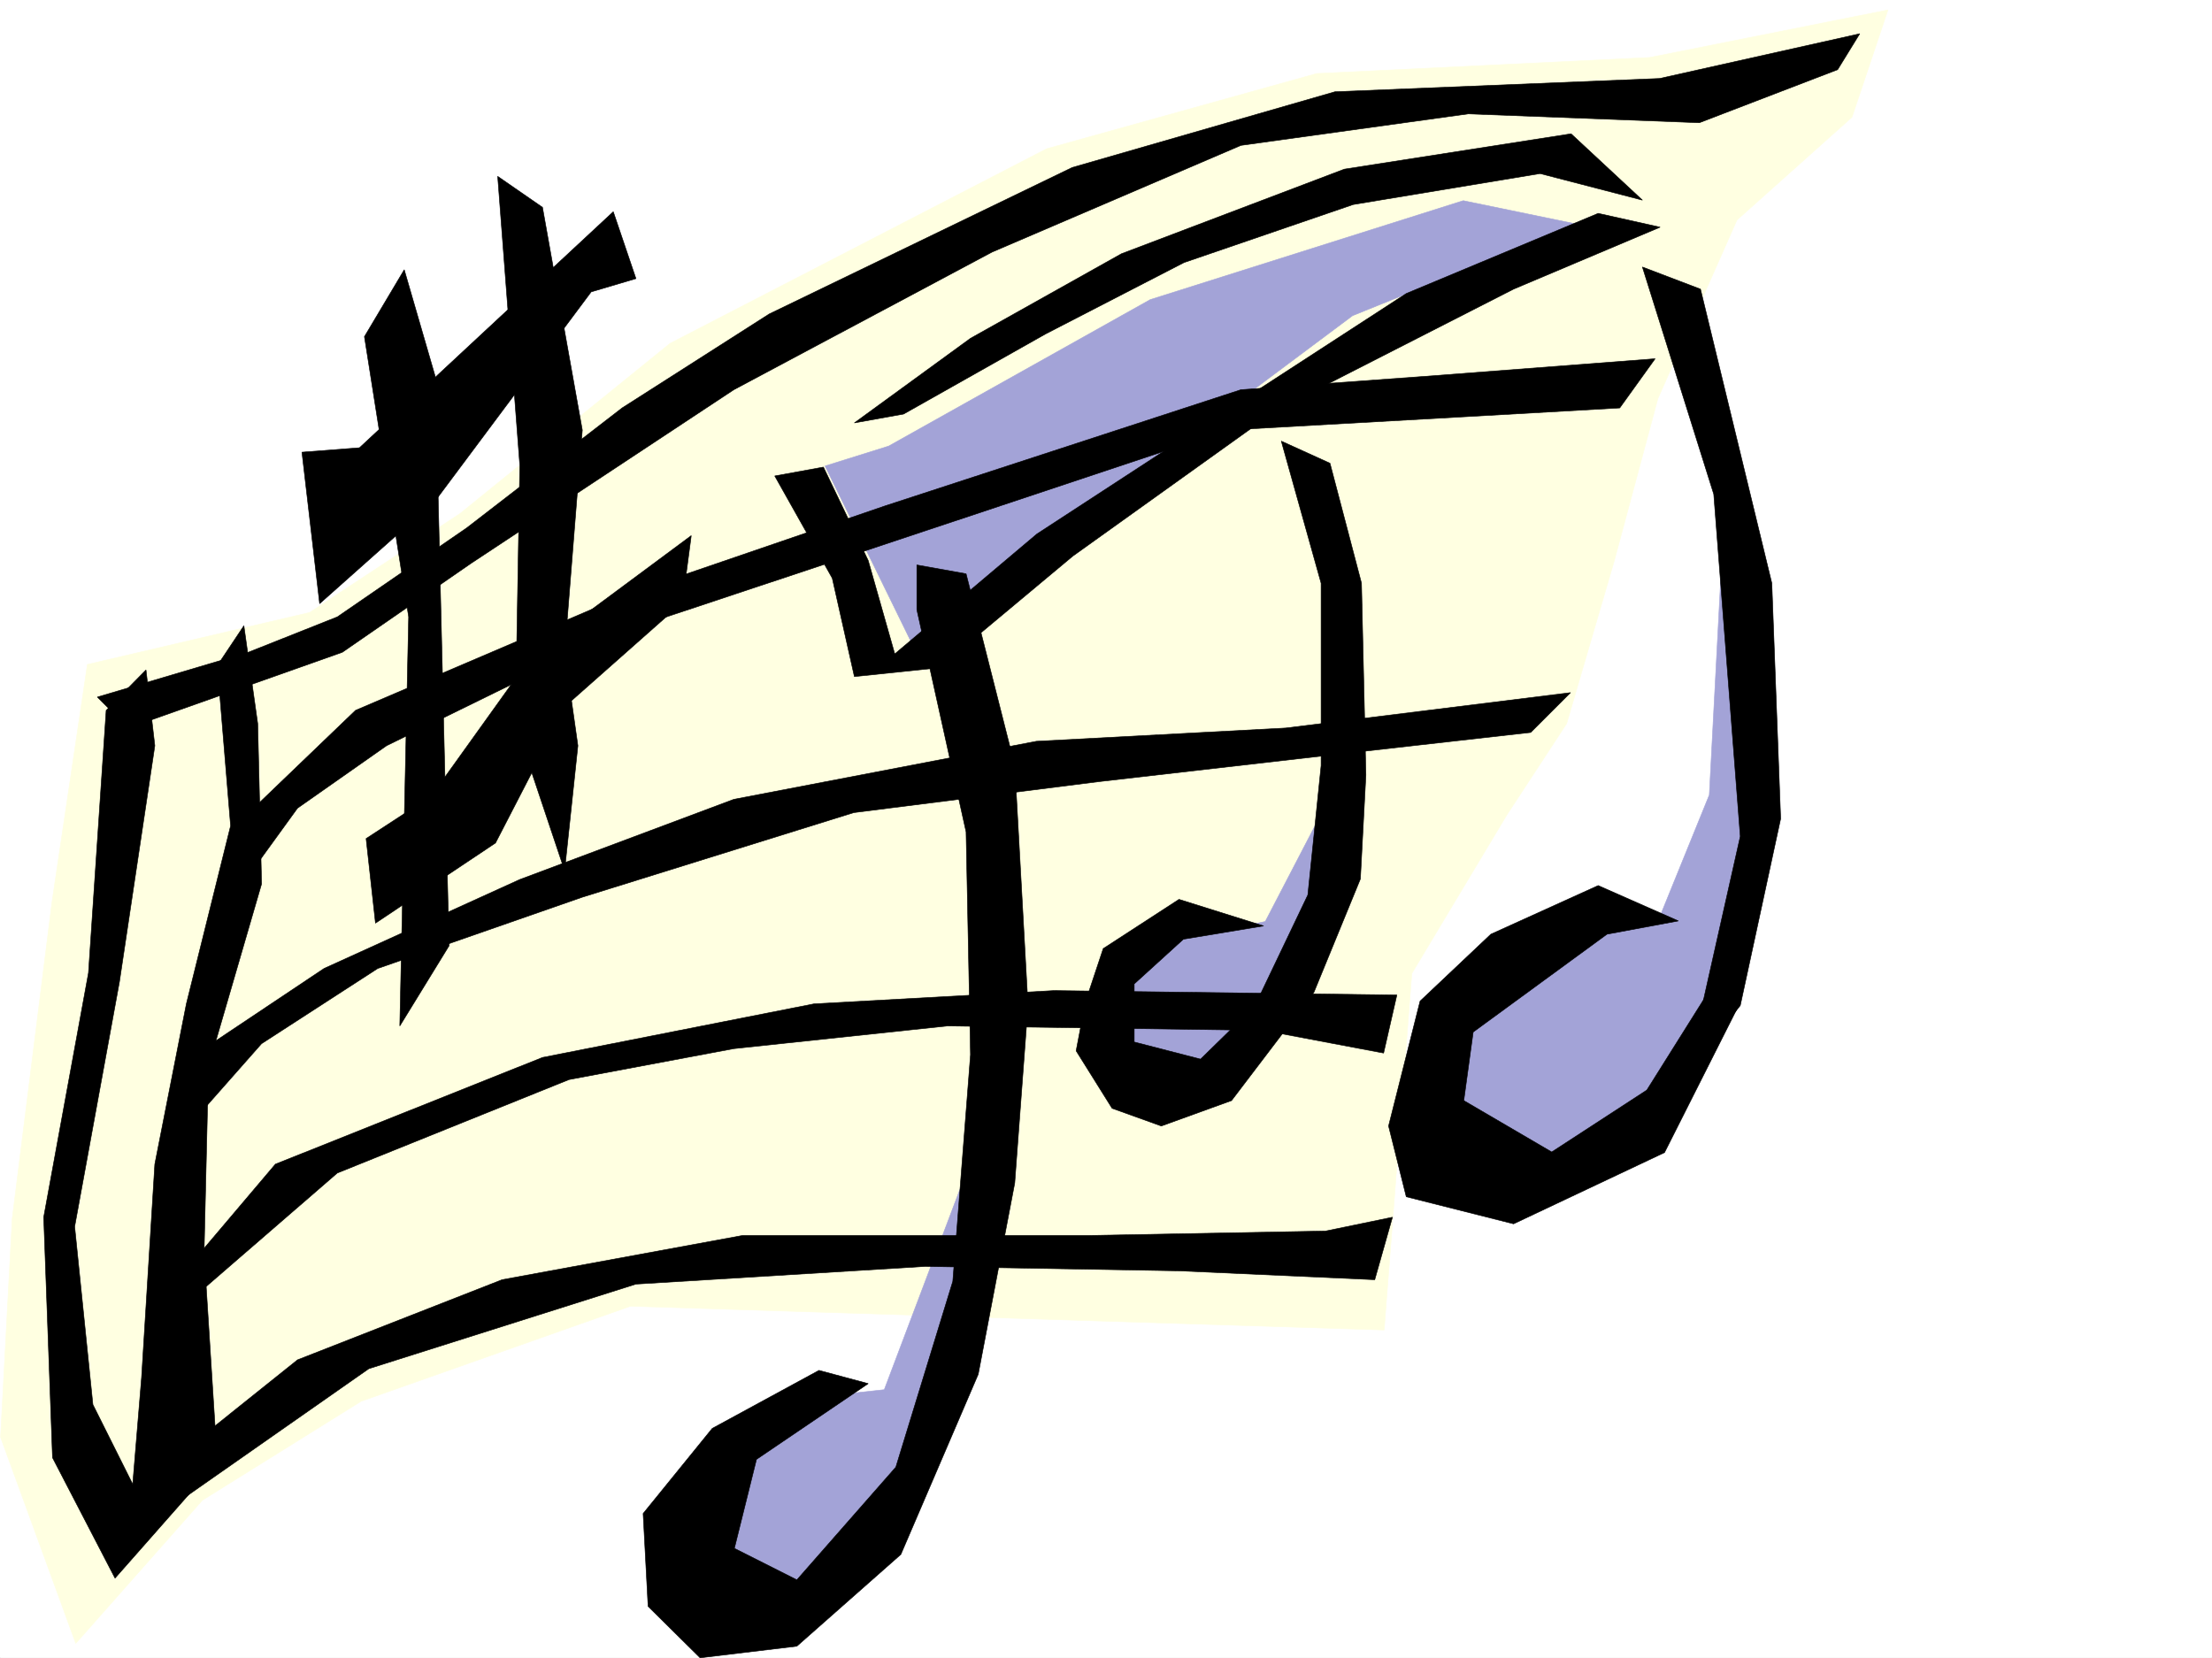
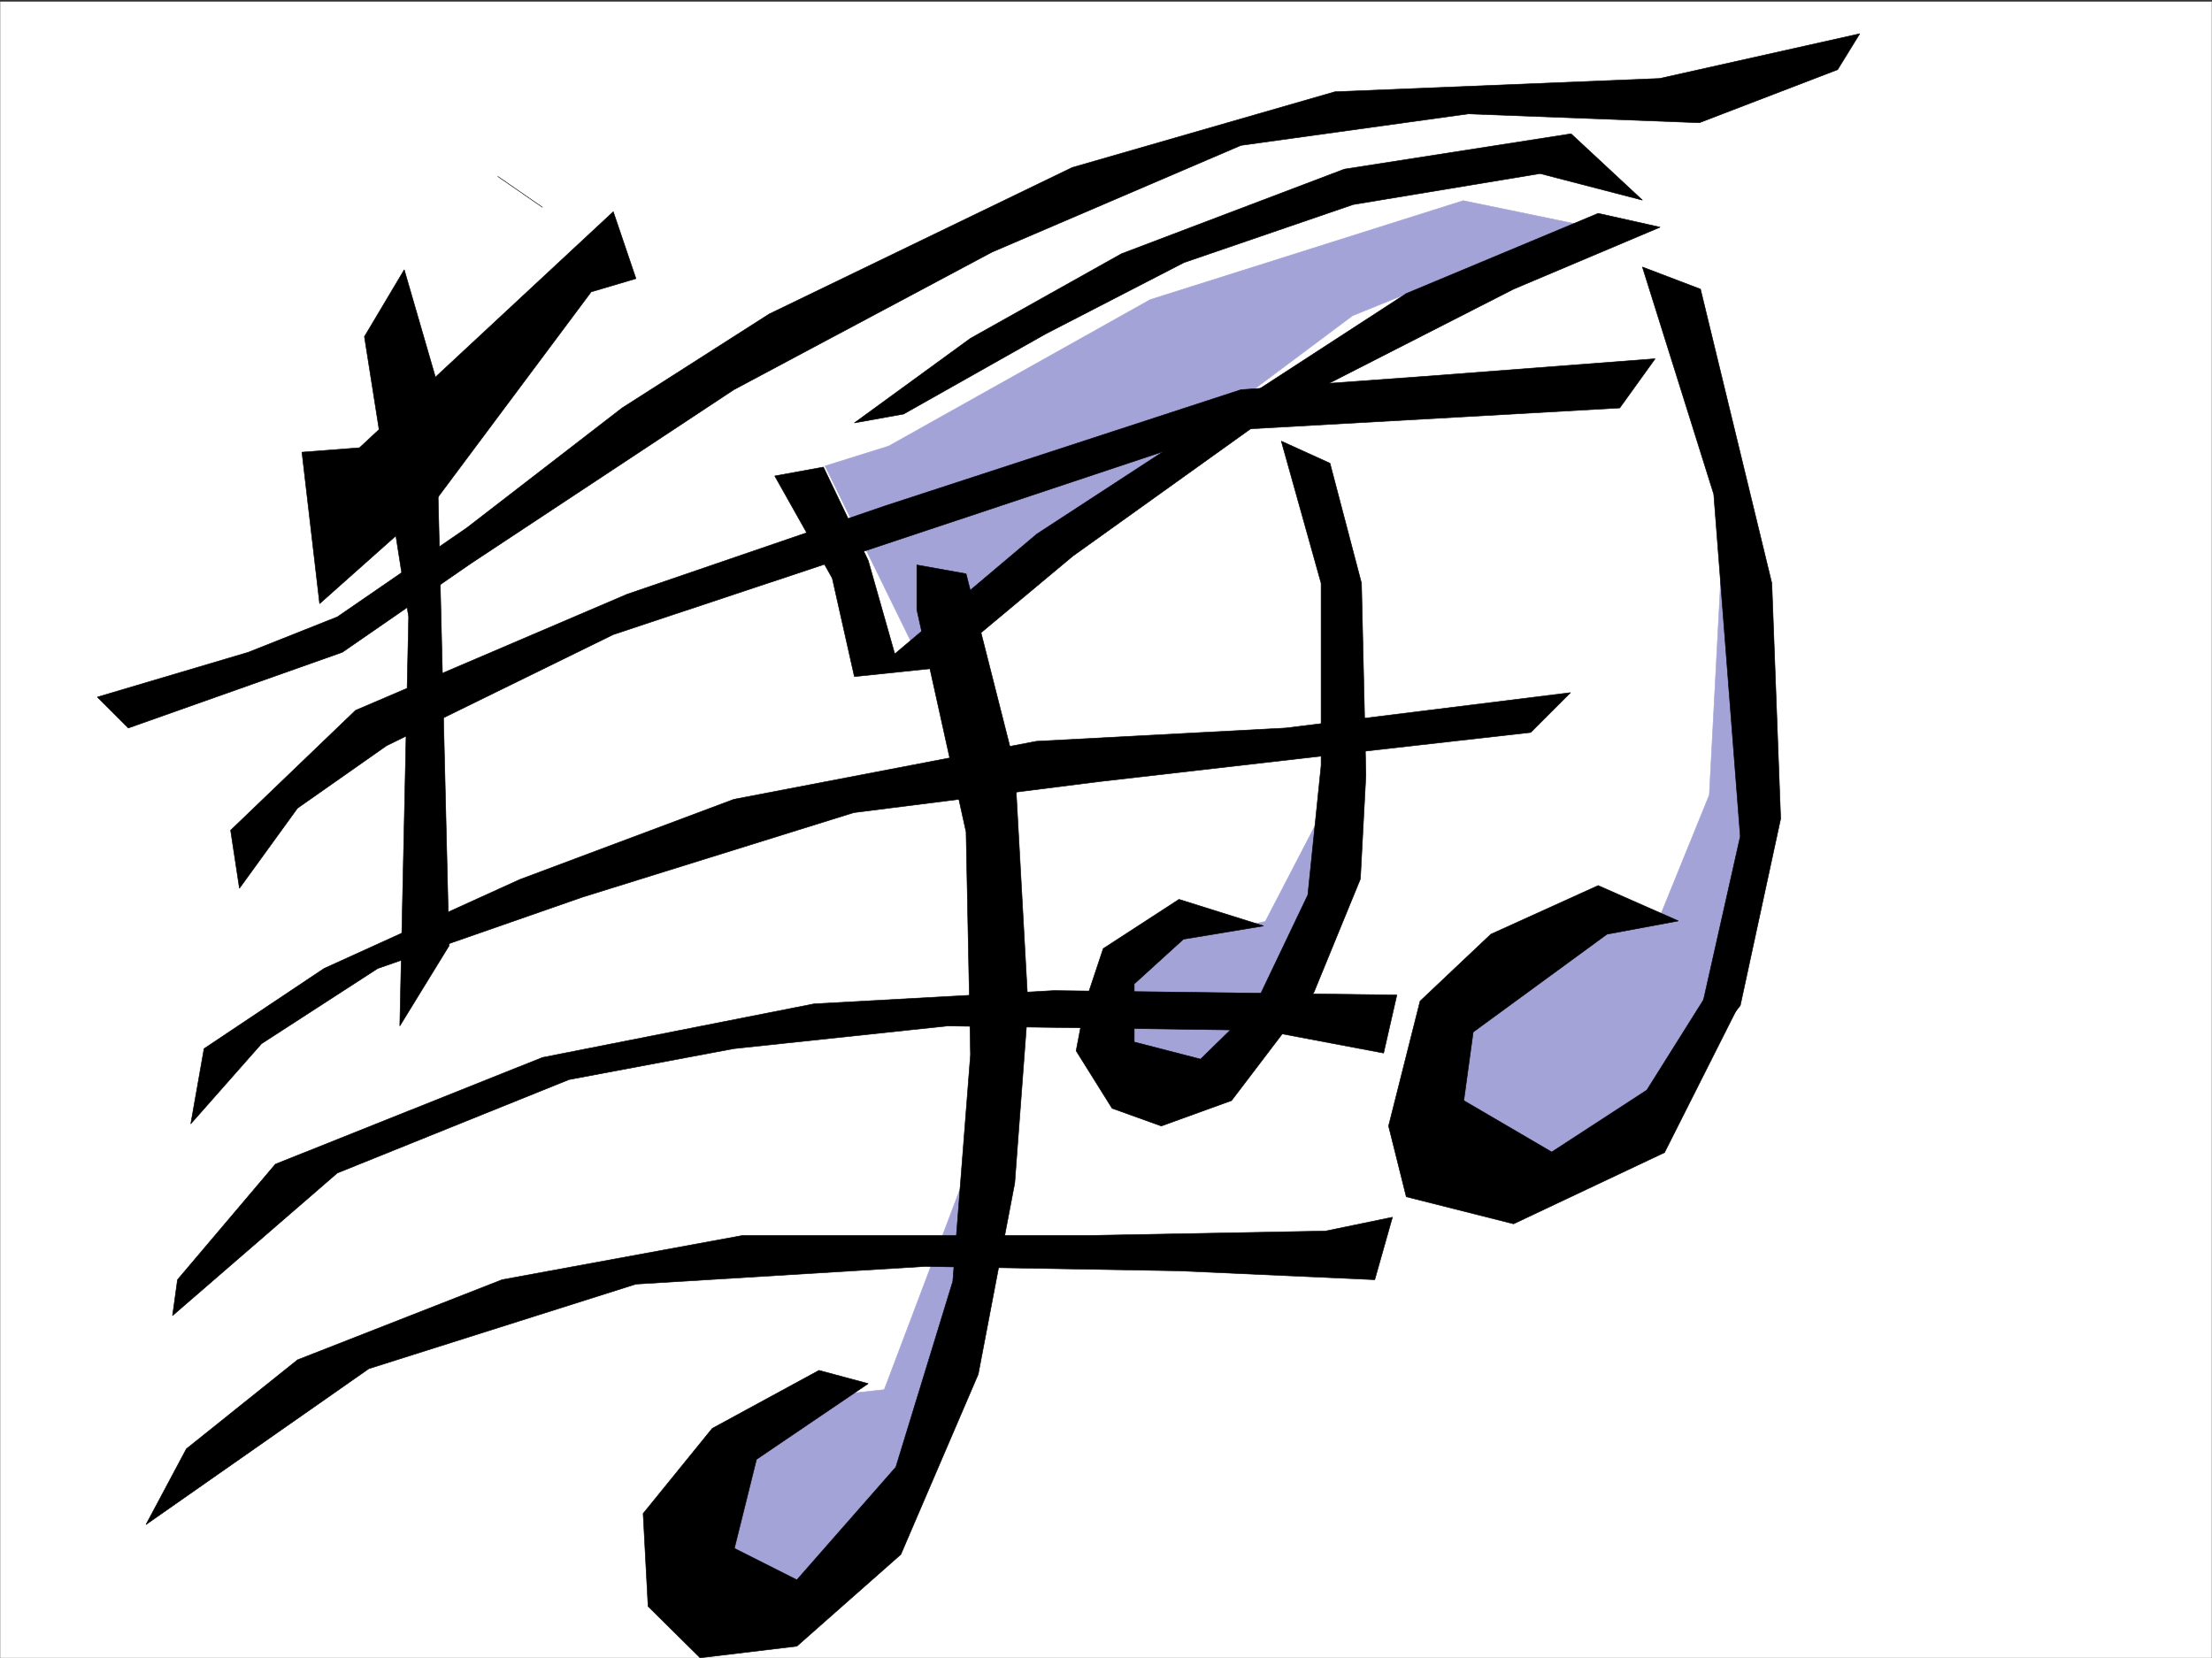
<svg xmlns="http://www.w3.org/2000/svg" width="2997.016" height="2246.666">
  <rect width="100%" height="100%" fill="#333333" stroke="none" />
  <defs>
    <clipPath id="a">
      <path d="M0 0h2997v2244.137H0Zm0 0" />
    </clipPath>
  </defs>
-   <path fill="#fff" d="M0 2246.297h2997.016V0H0Zm0 0" />
  <g clip-path="url(#a)" transform="translate(0 2.16)">
    <path fill="#fff" fill-rule="evenodd" stroke="#fff" stroke-linecap="square" stroke-linejoin="bevel" stroke-miterlimit="10" stroke-width=".743" d="M.742 2244.137h2995.531V-2.16H.743Zm0 0" />
  </g>
-   <path fill="#ffffe1" fill-rule="evenodd" stroke="#ffffe1" stroke-linecap="square" stroke-linejoin="bevel" stroke-miterlimit="10" stroke-width=".743" d="m118.395 900.316-47.977 322.067L16.5 1651.586.742 1947.414l101.895 279.41 171.57-194.015 215.05-134.075 364.884-128.832 1021.25 32.22L1912.85 1319l128.872-214.973 80.898-123.554 64.438-220.211 59.199-220.211 107.133-241.953 155.851-139.313 48.719-145.297-322.926 64.399-451.058 21.742-365.625 101.855-510.254 263.649L623.37 695.824 419.582 829.898Zm0 0" />
  <path fill="#a3a3d7" fill-rule="evenodd" stroke="#a3a3d7" stroke-linecap="square" stroke-linejoin="bevel" stroke-miterlimit="10" stroke-width=".743" d="m1117.867 631.426 118.399 241.91 596.39-445.66 305.723-123.594-155.852-32.18-424.078 134.075-354.402 198.468Zm220.293 880.844-48.68 338.527-107.175 230.691-145.332 107.133-107.137-59.195 21.703-128.797 149.867-107.133 96.657-10.48zm478.035-516.079v193.973l-107.132 214.23-123.637 75.657-75.695-48.68L1515.75 1319l58.414-59.16h86.18l53.957-11.219 69.676-134.074zm520.735-316.086 32.96 466.622-53.956 252.43-139.356 177.511-209.77 5.238-21.738-113.074 48.68-122.852 134.11-107.878 118.398 10.52 69.676-171.536zm0 0" />
  <path fill-rule="evenodd" stroke="#000" stroke-linecap="square" stroke-linejoin="bevel" stroke-miterlimit="10" stroke-width=".743" d="m131.883 944.5 204.535-60.684 120.621-47.937 175.324-120.582 210.555-162.54 199.293-127.312 410.59-198.508 355.887-102.597 439.835-17.988 271.2-60.645-29.954 48.68-187.328 71.906-313.191-12.004-307.91 42.695-337.16 144.555-349.907 186.508L638.348 763.23 463.805 883.816 173.84 986.453Zm0 0" />
  <path fill-rule="evenodd" stroke="#000" stroke-linecap="square" stroke-linejoin="bevel" stroke-miterlimit="10" stroke-width=".743" d="m409.102 612.695 23.968 205.239L589.668 678.62l211.297-283.125 60.683-17.984-30.734-90.637-343.883 319.84Zm0 0" />
-   <path fill-rule="evenodd" stroke="#000" stroke-linecap="square" stroke-linejoin="bevel" stroke-miterlimit="10" stroke-width=".743" d="m493.754 456.14 59.941 379.739-12.004 554.281 66.704-108.617-18.727-771.484-41.957-144.551ZM674.32 238.941l29.989 391.743-6.024 349.789 66.707 199.215 17.985-169.266-17.985-126.606 23.969-301.07L735 280.895Zm0 0" />
-   <path fill-rule="evenodd" stroke="#000" stroke-linecap="square" stroke-linejoin="bevel" stroke-miterlimit="10" stroke-width=".743" d="m936.563 725.773-212.04 157.301-140.097 195.5-88.403 57.672 12.707 114.602 162.618-108.621 96.656-187.247 156.594-138.574zM143.848 962.484l-23.97 355.774L59.2 1649.316l11.961 325.82 84.692 163.282 138.609-157.262-17.984-283.16 5.98-253.133 71.945-247.191-5.238-217.2-18.73-132.59-35.973 53.919 17.988 217.242-59.941 241.168-42.735 217.2-17.949 289.144-12.004 144.554-53.957-107.878-24.71-241.168 60.683-331.801 47.937-319.84-11.964-102.637zm0 0" />
+   <path fill-rule="evenodd" stroke="#000" stroke-linecap="square" stroke-linejoin="bevel" stroke-miterlimit="10" stroke-width=".743" d="m493.754 456.14 59.941 379.739-12.004 554.281 66.704-108.617-18.727-771.484-41.957-144.551ZM674.32 238.941L735 280.895Zm0 0" />
  <path fill-rule="evenodd" stroke="#000" stroke-linecap="square" stroke-linejoin="bevel" stroke-miterlimit="10" stroke-width=".743" d="m312.45 1125.023 169.3-162.539 367.895-157.296 349.906-119.844 481.789-157.297 247.973-17.988 313.19-23.97-47.937 66.669-211.296 12.004-319.918 17.984-397.88 132.55-434.558 144.552-307.168 150.574-120.664 84.652-78.668 108.582zm-35.973 295.872 162.578-108.621 265.254-120.583 289.964-108.62 409.848-78.63 337.902-17.988 385.836-47.937-53.918 53.921-265.254 29.95-319.914 36.715-331.922 41.953-367.89 114.605-277.219 96.613-157.34 101.856-95.914 108.621zm-35.973 313.074 132.629-156.559L735 1432.86l367.894-72.649 325.196-17.984 464.508 5.98-17.95 78.668-162.617-30.73-428.574-5.985-289.184 30.734-223.3 41.915-313.934 126.605-223.262 193.234zm12.004 229.203 150.574-120.586 277.258-108.617 325.898-59.942h470.531l319.211-5.98 90.633-18.73-23.969 84.652-265.253-12.004-343.883-5.984-391.86 23.968-361.91 114.602-301.93 211.219zm0 0" />
  <path fill-rule="evenodd" stroke="#000" stroke-linecap="square" stroke-linejoin="bevel" stroke-miterlimit="10" stroke-width=".743" d="m1242.246 826.145 66.703 301.109 5.985 301.852-23.97 307.09-77.183 251.687-134.113 152.805-84.652-42.7 29.953-120.582 151.355-102.64-66.668-17.946-144.629 78.63-93.644 115.347 6.726 125.82 70.457 69.68 131.102-15.719 140.879-124.34 104.863-244.18 49.465-259.152 17.984-240.465-17.984-325.039-65.926-259.937-66.703-11.965Zm493.794-228.422 53.917 192.488v247.191l-17.984 175.246-71.907 150.575-73.43 71.902-89.929-23.223v-78.672l66.707-60.644 108.617-17.984-114.64-35.973-102.637 66.668-23.969 71.902-12.746 66.668 48.719 77.887 66.664 23.969 95.172-34.45 111.629-146.78 62.953-153.548 7.465-140.836-5.98-259.898-42.7-162.54zm489.257-235.93 96.656 307.832 35.934 463.648-71.907 319.801 71.907-90.633 54.699-253.136-11.965-319.094-96.652-398.469zm0 0" />
  <path fill-rule="evenodd" stroke="#000" stroke-linecap="square" stroke-linejoin="bevel" stroke-miterlimit="10" stroke-width=".743" d="m2273.977 1247.836-96.653 17.988-181.308 132.586-12.747 92.863 119.137 69.676 128.875-83.906 132.625-211.219-9.734 99.625-98.922 196.242-204.531 96.618-145.375-36.715-23.969-95.871 42.695-169.266 95.914-90.633 145.375-65.922zM1049.719 644.914l77.926 138.57 29.949 133.293 114.64-11.964 181.309-151.317 277.219-198.473 319.957-163.28 198.547-83.907-83.907-18.73-260.015 108.62-222.52 144.551-277.96 181.27-192.567 162.539-35.973-126.566-60.683-126.61zm107.875-71.902 157.34-114.602 204.57-114.605 301.93-114.602 307.21-47.933 96.653 89.89-138.61-35.972-253.25 41.953-229.28 78.629-187.329 96.617-192.527 108.62zm0 0" />
</svg>